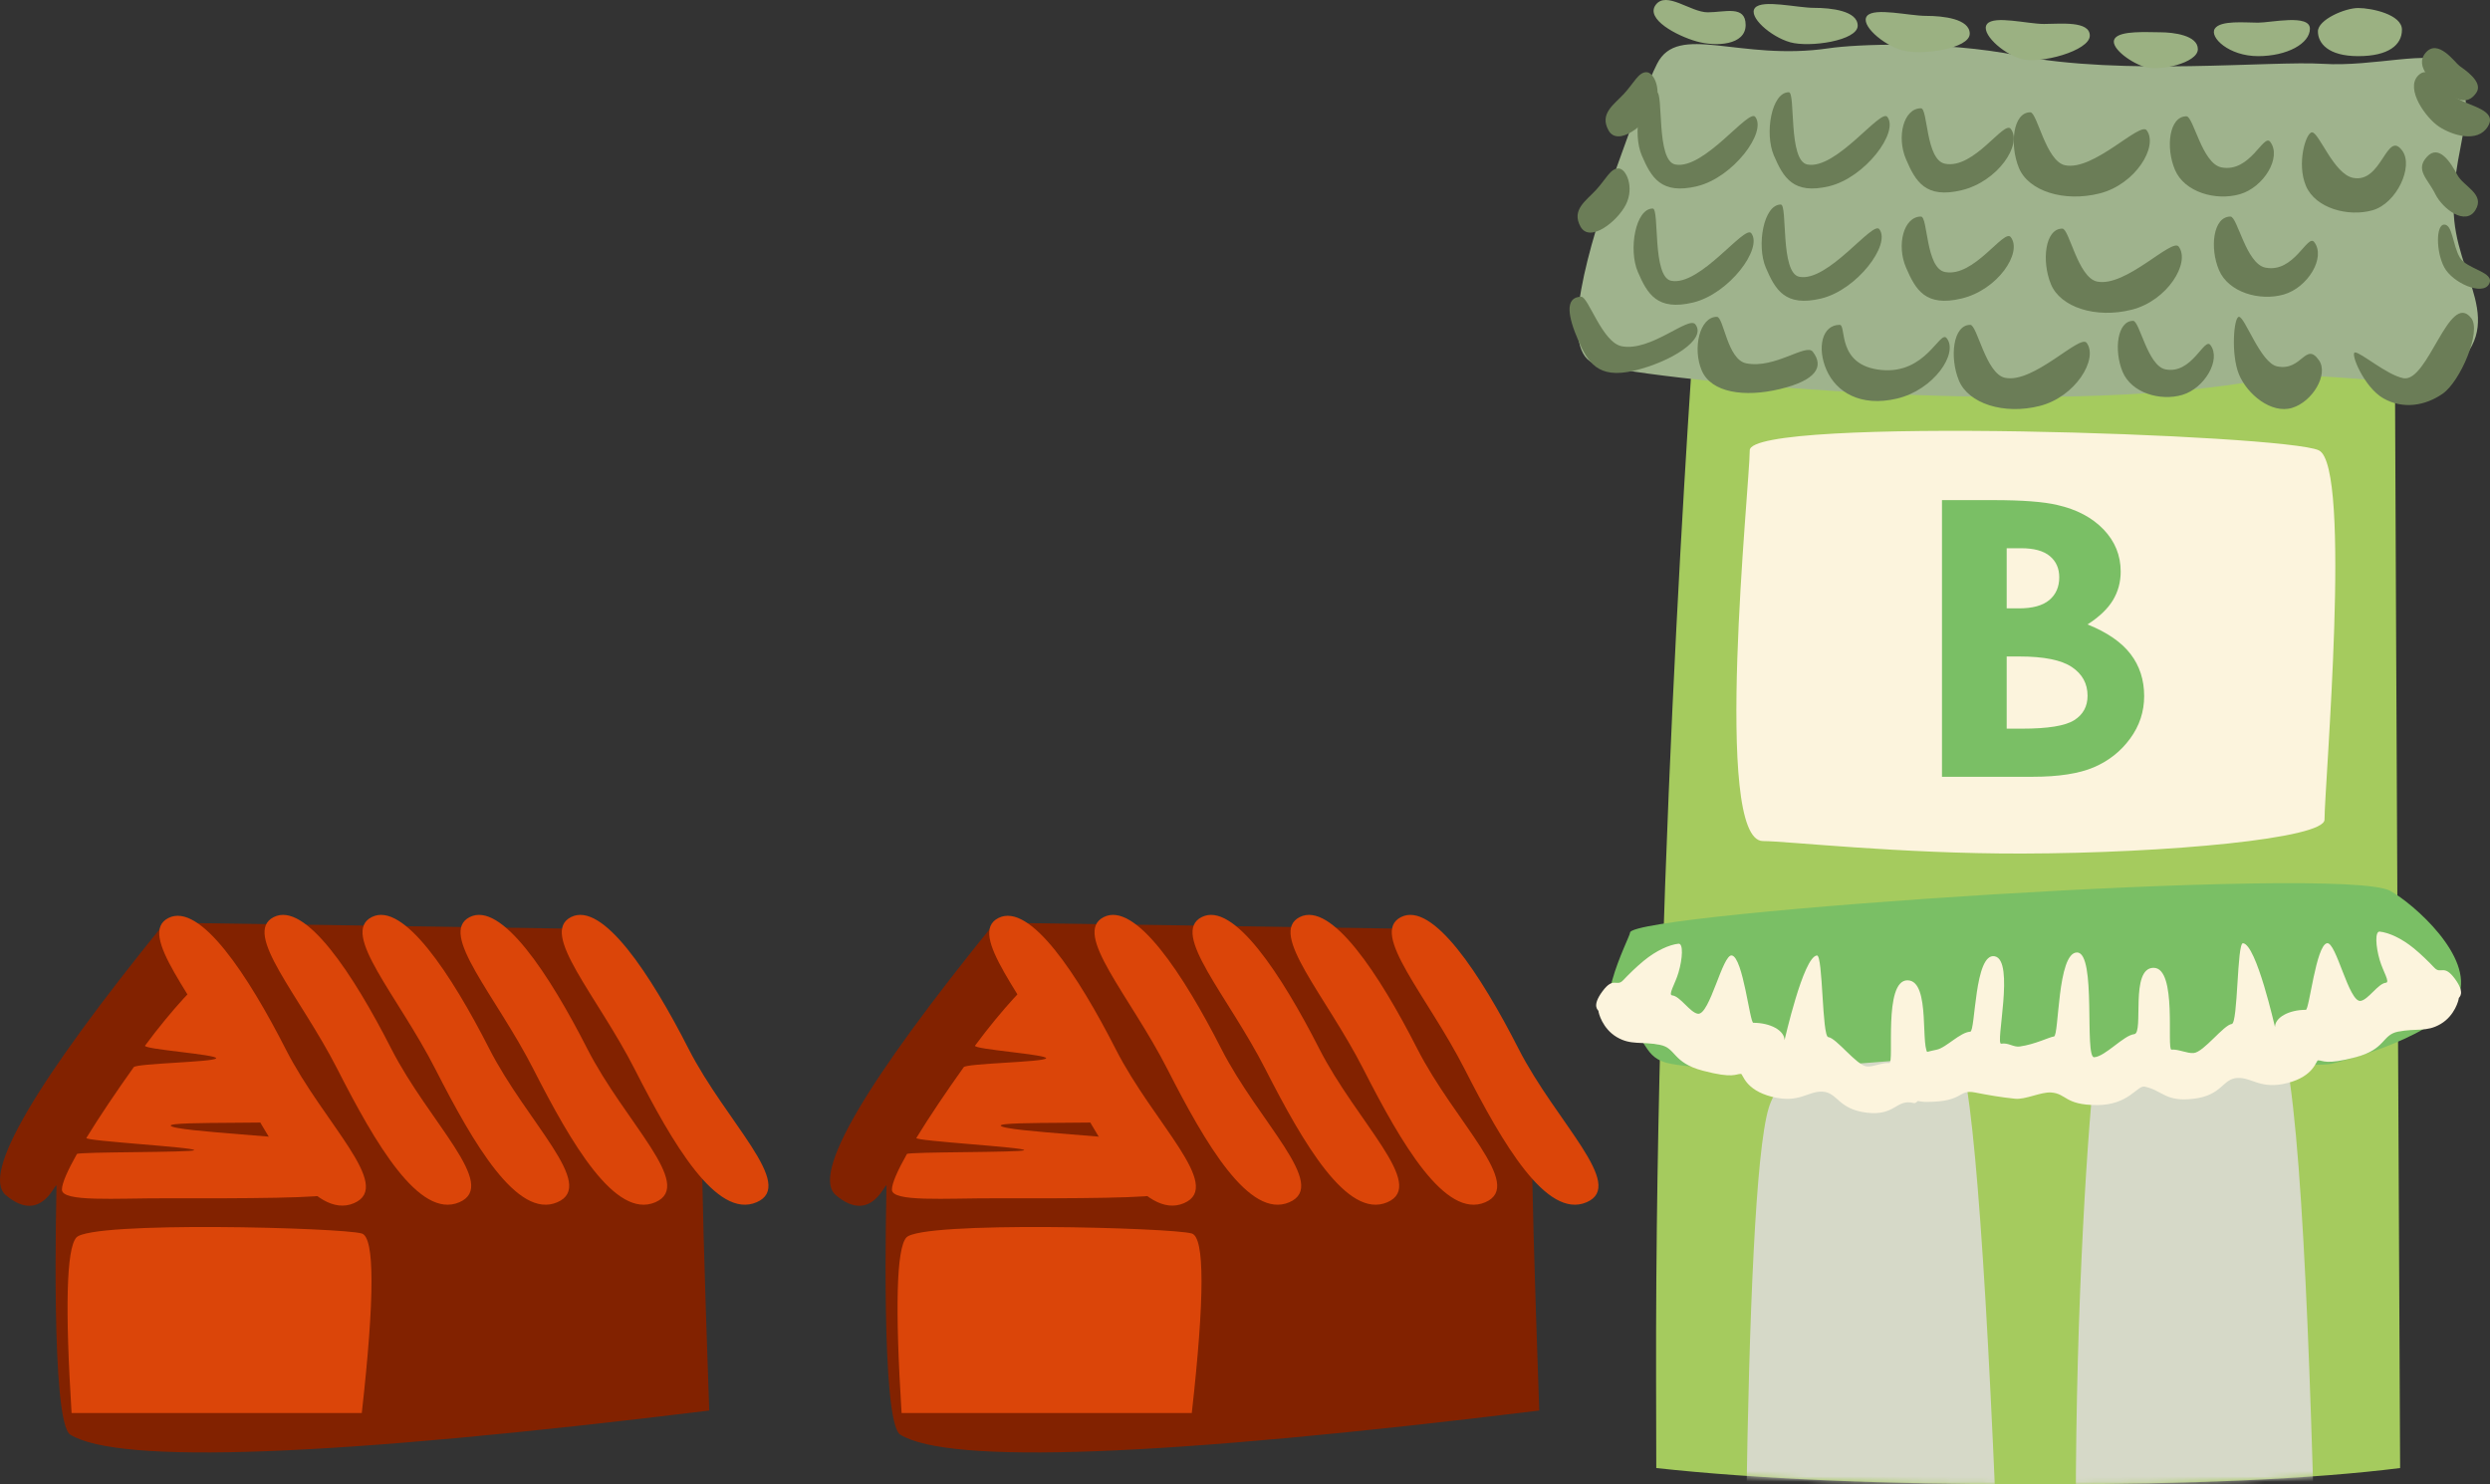
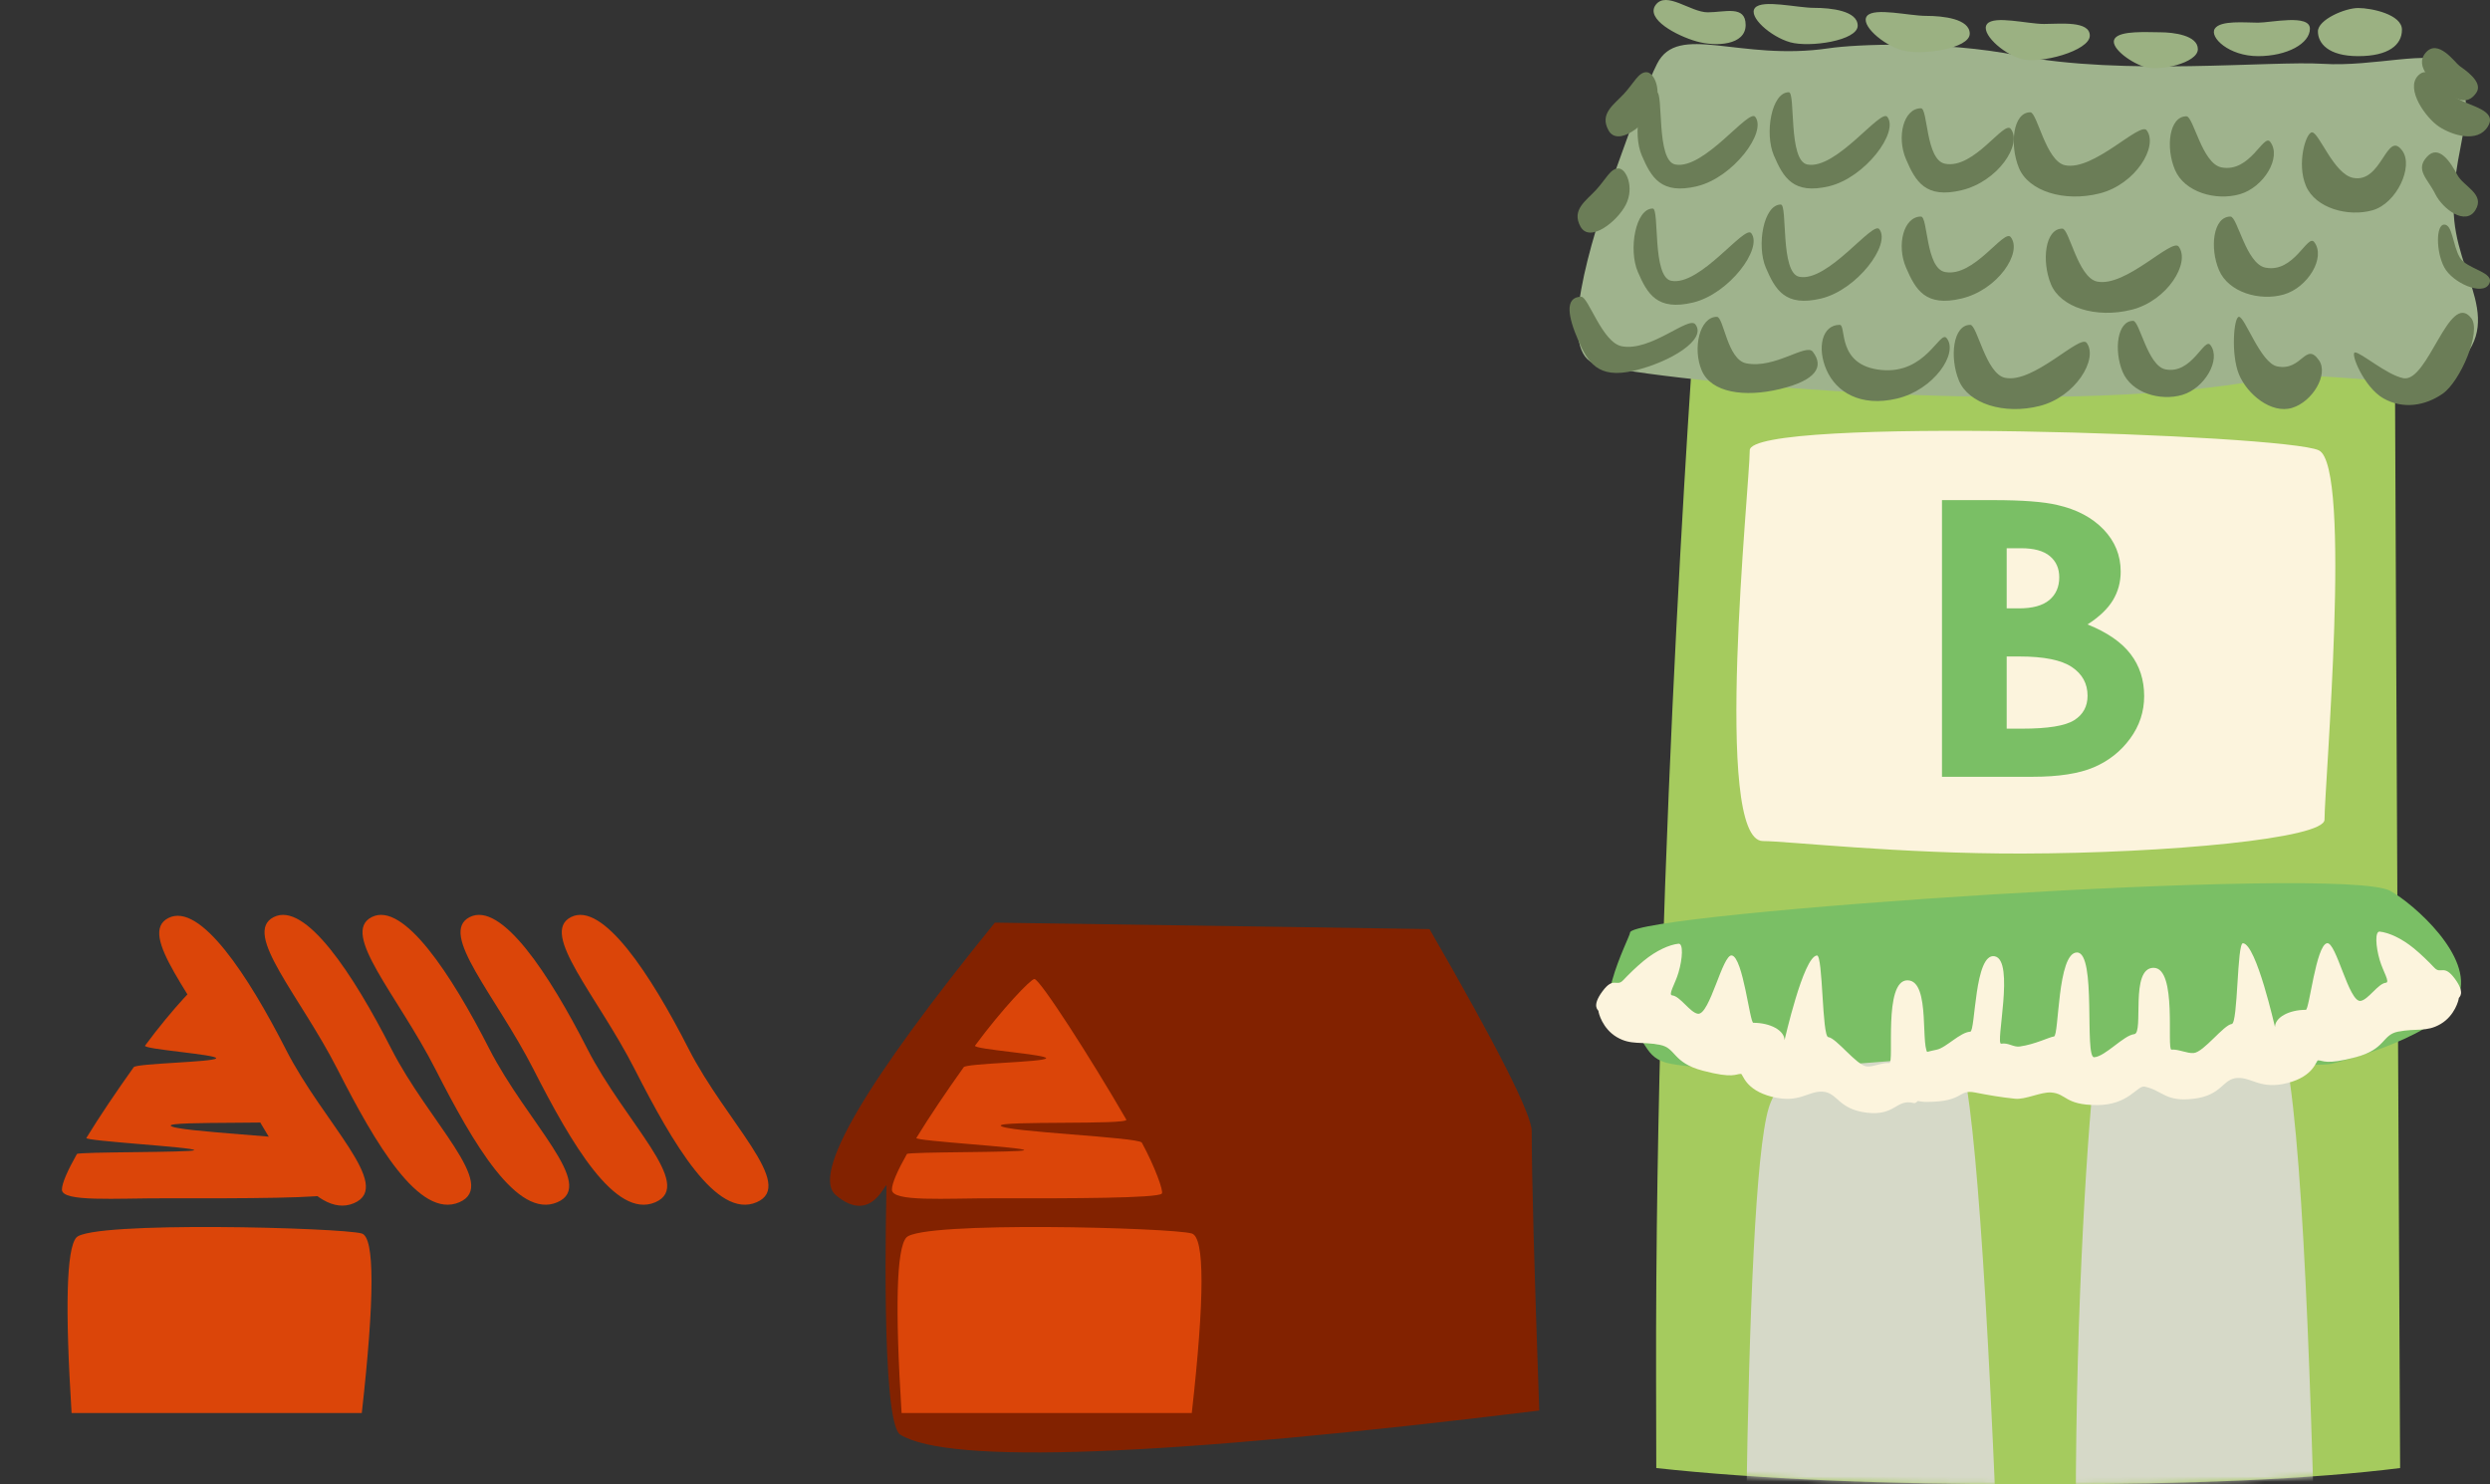
<svg xmlns="http://www.w3.org/2000/svg" xmlns:xlink="http://www.w3.org/1999/xlink" width="468" height="279" viewBox="0 0 468 279">
  <rect x="0" y="0" width="468" height="279" fill="#333333" stroke="none" />
  <defs>
    <path id="a" d="M141.996 223.922c-.657-135.336-.985-205.096-.985-209.281C141.011 1.727-6.774-3.549.242 2.495 7.258 8.54 9.953-.687 9.953.765c0 .938-8.031 104.095-7.798 206.763l.036 16.394c18.719 2.047 42.618 3.07 71.7 3.07 29.08 0 51.783-1.023 68.105-3.07z" />
  </defs>
  <g fill="none" fill-rule="evenodd">
-     <path fill="#822200" d="M133.304 265.124c-.945-26.687-1.418-44.197-1.418-52.533 0-3.115-6.401-15.769-19.204-37.96l-81.696-1.215c-24.524 30.241-34.49 47.312-29.9 51.213 6.885 5.851 9.53-3.08 9.53-1.675 0 1.786-1.156 44.391 2.598 46.702 9.18 5.65 49.21 4.14 120.09-4.532z" />
    <path fill="#DB4509" d="M13.454 265.584H68c2.436-21.76 2.436-33.007 0-33.74-3.654-1.1-50.9-2.394-53.66.767-1.84 2.108-2.135 13.099-.885 32.973zM62.364 224.351c.39-.401-1.303-5.073-3.75-9.58-.564-1.04-25.873-2.03-26.524-3.183-.546-.968 24.192-.127 23.602-1.148-6.697-11.582-16.252-26.43-17.274-26.43-.676 0-6.07 5.632-11.15 12.52-.506.685 13.861 1.69 13.346 2.4-.515.71-14.965.931-15.483 1.658-3.205 4.496-6.415 9.24-8.9 13.303-.346.567 20.575 1.755 20.259 2.292-.274.466-21.79.286-22.038.726-1.731 3.069-2.814 5.484-2.814 6.693 0 2.369 9.899 1.6 19.68 1.625 14.255.036 30.208-.014 31.046-.876z" />
    <path fill="#DB4509" d="M66.532 226.145c7.515-3.223-5.71-14.984-12.798-28.886-7.088-13.901-16.13-27.738-22.088-24.711-5.958 3.026 4.908 14.709 11.996 28.61 7.088 13.902 15.376 28.21 22.89 24.987zM86.324 225.976c7.515-3.223-5.71-14.984-12.798-28.886-7.088-13.901-16.13-27.738-22.088-24.712-5.958 3.027 4.908 14.71 11.996 28.611 7.088 13.902 15.376 28.21 22.89 24.987zM104.743 225.976c7.515-3.223-5.71-14.984-12.798-28.886-7.088-13.901-16.13-27.738-22.088-24.712-5.959 3.027 4.907 14.71 11.996 28.611 7.088 13.902 15.376 28.21 22.89 24.987zM123.162 225.976c7.515-3.223-5.71-14.984-12.798-28.886-7.088-13.901-16.13-27.738-22.088-24.712-5.959 3.027 4.907 14.71 11.996 28.611 7.088 13.902 15.376 28.21 22.89 24.987zM142.195 225.976c7.515-3.223-5.71-14.984-12.798-28.886-7.088-13.901-16.13-27.738-22.088-24.712-5.959 3.027 4.907 14.71 11.996 28.611 7.088 13.902 15.376 28.21 22.89 24.987z" />
    <g>
      <path fill="#822200" d="M289.304 265.124c-.945-26.687-1.418-44.197-1.418-52.533 0-3.115-6.401-15.769-19.204-37.96l-81.696-1.215c-24.524 30.241-34.49 47.312-29.9 51.213 6.885 5.851 9.53-3.08 9.53-1.675 0 1.786-1.156 44.391 2.598 46.702 9.18 5.65 49.21 4.14 120.09-4.532z" />
      <path fill="#DB4509" d="M169.454 265.584H224c2.436-21.76 2.436-33.007 0-33.74-3.654-1.1-50.9-2.394-53.66.767-1.84 2.108-2.135 13.099-.885 32.973zM218.364 224.351c.39-.401-1.303-5.073-3.75-9.58-.564-1.04-25.873-2.03-26.524-3.183-.546-.968 24.192-.127 23.602-1.148-6.697-11.582-16.252-26.43-17.274-26.43-.676 0-6.07 5.632-11.15 12.52-.506.685 13.861 1.69 13.346 2.4-.515.71-14.965.931-15.483 1.658-3.205 4.496-6.415 9.24-8.9 13.303-.346.567 20.575 1.755 20.259 2.292-.274.466-21.79.286-22.038.726-1.731 3.069-2.814 5.484-2.814 6.693 0 2.369 9.899 1.6 19.68 1.625 14.255.036 30.208-.014 31.046-.876z" />
-       <path fill="#DB4509" d="M222.532 226.145c7.515-3.223-5.71-14.984-12.798-28.886-7.088-13.901-16.13-27.738-22.088-24.711-5.958 3.026 4.908 14.709 11.996 28.61 7.088 13.902 15.376 28.21 22.89 24.987zM242.324 225.976c7.515-3.223-5.71-14.984-12.798-28.886-7.088-13.901-16.13-27.738-22.088-24.712-5.958 3.027 4.908 14.71 11.996 28.611 7.088 13.902 15.376 28.21 22.89 24.987zM260.743 225.976c7.515-3.223-5.71-14.984-12.798-28.886-7.088-13.901-16.13-27.738-22.088-24.712-5.959 3.027 4.907 14.71 11.996 28.611 7.088 13.902 15.376 28.21 22.89 24.987zM279.162 225.976c7.515-3.223-5.71-14.984-12.798-28.886-7.088-13.901-16.13-27.738-22.088-24.712-5.959 3.027 4.907 14.71 11.996 28.611 7.088 13.902 15.376 28.21 22.89 24.987zM298.195 225.976c7.515-3.223-5.71-14.984-12.798-28.886-7.088-13.901-16.13-27.738-22.088-24.712-5.959 3.027 4.907 14.71 11.996 28.611 7.088 13.902 15.376 28.21 22.89 24.987z" />
    </g>
    <g>
      <g transform="translate(309.11 52.008)">
        <mask id="b" fill="#fff">
          <use xlink:href="#a" />
        </mask>
        <use fill="#A5CB5E" xlink:href="#a" />
        <path fill="#D6D9C8" d="M65.945 230.19c-2.438-57.456-5.118-86.185-8.04-86.185-5.286 0-30.516-1.304-34.593 12.275-2.436 8.116-3.664 38.402-4.208 75.146-.13 8.747 15.484 8.336 46.841-1.235zM125.815 232.913c-1.406-50.935-3.596-92.73-8.138-92.73-5.337 0-30.143-15.317-32.827 6.189-1.493 11.967-3.81 46.38-3.81 85.369 0 5.95 45.095 12.776 44.775 1.172z" mask="url(#b)" />
      </g>
      <path fill="#FCF4DD" d="M331.367 158.085c4.354 0 25.777 2.406 48.743 2.346 27.472-.07 56.787-2.85 56.787-6.368 0-6.457 5.213-66.396-1.065-69.418-6.279-3.02-106.962-6.457-106.962 0s-7.065 73.44 2.497 73.44z" />
      <path fill="#7ABF65" d="M438.152 199.962c2.188-.467 21.097-5.441 23.953-12.805 2.842-7.325-8.395-17.235-12.843-19.71-8.92-4.964-142.89 4.14-142.89 7.842 0 .919-8.572 16.703-.97 18.3 4.606.968 2.986 5.372 8.707 6.373 11.515 2.015 31.842.26 46.036-.93 7.837-.658 73.643 1.86 78.007.93z" />
      <path fill="#FCF4DD" d="M435.674 199.301c1.022 0 1.378.908 7.069-.587s4.936-4.21 7.95-4.802c3.54-.697 5.364.12 8.03-1.446 2.667-1.566 3.413-4.533 3.413-4.86 0-.163 1.34-.834-.746-3.654-2.084-2.82-2.612-.758-3.832-2.046-1.18-1.246-2.494-2.519-3.821-3.617-2.336-1.934-4.774-3.003-6.458-3.187-.926-.101-.781 2.738 0 5.38.628 2.126 1.978 4.149 1.155 4.23-1.485.145-3.336 3.238-4.772 3.414-2.205.27-4.576-11.164-6.296-10.84-2.072.39-3.333 12.517-3.979 12.517-3.202 0-5.797 1.447-5.797 3.232 0 .115-3.489-15.557-6.019-15.749-1.131-.085-.927 15.057-2.105 15.18-1.505.158-5.24 5.25-7.132 5.454-1.214.13-2.87-.747-4.197-.634-.97.083 1.15-15.38-3.367-15.38-4.516 0-1.777 12.268-3.63 12.467-2.007.215-5.461 4.22-7.535 4.341-1.902.11.495-19.69-3.228-19.69-3.724 0-3.36 15.67-4.329 15.786-.871.104-3.5 1.47-6.429 1.887-1.191.17-2.135-.764-3.494-.53-1.168.203 2.62-15.685-1.216-16.428-3.837-.744-3.603 14.123-4.596 14.173-1.891.095-4.561 3.022-6.278 3.374-5.383 1.106-9.41 3.244-9.077 3.508.142.112 1.195 6.317 7.147 6.317 7.138 0 5.835-2.413 9.095-1.773 2.491.49 4.84.9 7.546 1.178 1.911.196 4.852-1.298 6.727-1.178 2.966.19 2.553 2.368 8.633 2.368 6.08 0 7.567-3.786 9.02-3.463 3.421.758 3.843 2.929 9.208 2.273 5.365-.656 5.365-3.756 8.188-3.908 2.74-.148 4.29 2.241 9.373.96 5.083-1.282 5.397-4.267 5.78-4.267z" />
      <path fill="#FCF4DD" d="M327.22 201.841c-1.034 0-1.395.917-7.157-.594-5.761-1.51-4.997-4.256-8.048-4.855-3.584-.703-5.431.122-8.131-1.46-2.7-1.584-3.455-4.583-3.455-4.914 0-.165-1.356-.844.755-3.695 2.11-2.85 2.645-.765 3.88-2.067 1.195-1.26 2.525-2.547 3.869-3.658 2.365-1.954 4.833-3.035 6.538-3.221.937-.102.79 2.768 0 5.439-.636 2.15-2.003 4.194-1.17 4.275 1.504.147 3.378 3.275 4.832 3.452 2.233.273 4.633-11.285 6.375-10.958 2.097.395 3.374 12.654 4.028 12.654 3.241 0 5.87 1.463 5.87 3.267 0 .117 3.531-15.727 6.093-15.92 1.145-.088.938 15.22 2.131 15.345 1.524.16 5.305 5.308 7.221 5.513 1.23.132 2.906-.754 4.25-.64.982.083-1.164-15.548 3.408-15.548 4.573 0 2.212 13.584 4.088 13.785 2.03.218-1.454 9.658-2.863 9.29-3.358-.879-3.45 2.467-8.883 1.804-5.431-.663-5.431-3.797-8.29-3.95-2.774-.15-4.343 2.265-9.49.969-5.145-1.296-5.464-4.313-5.85-4.313z" />
      <path fill="#7ABF65" d="M365 146V94h9.545c5.534 0 9.583.307 12.145.92 3.636.824 6.528 2.357 8.675 4.59 2.15 2.243 3.222 4.882 3.222 7.923 0 1.98-.488 3.775-1.464 5.389-.977 1.613-2.567 3.13-4.766 4.545 3.687 1.483 6.383 3.34 8.089 5.569 1.705 2.225 2.554 4.858 2.554 7.899 0 2.922-.875 5.583-2.639 7.989-1.764 2.405-4.034 4.2-6.817 5.39-2.783 1.19-6.623 1.786-11.527 1.786H365zm12.16-42.957v11.305h2.301c2.562 0 4.468-.522 5.714-1.568 1.24-1.046 1.865-2.47 1.865-4.268 0-1.677-.59-3.01-1.773-3.994-1.183-.984-2.98-1.475-5.391-1.475h-2.716zm0 20.348v13.566h2.915c4.83 0 8.085-.527 9.766-1.584 1.679-1.053 2.519-2.591 2.519-4.604 0-2.282-.984-4.08-2.956-5.397-1.972-1.321-5.249-1.98-9.83-1.98h-2.414z" />
      <g>
        <path fill="#9FB38D" d="M299.424 68.246c5.956 2.747 85.56 11.004 126.808 2.919 10.167-1.993 28.731 2.82 33.697-.968 12.32-9.4 1.233-18.043 1.233-31.18 0-13.136 5.973-19.957-1.233-27.023-2.814-2.758-13.721.609-23.354 0-9.632-.608-37.7 2.292-57.178-1.546-14.478-2.853-30.703-2.113-35.635-1.38-16.876 2.512-28.357-4.899-32.313 2.926-1.636 3.237-4.133 9.735-7.752 19.9-5.13 14.413-10.762 33.36-4.273 36.352z" />
        <path fill="#6B7D57" d="M445.932 39.518c4.536-1.294 7.729-8.223 5.595-11.175-2.957-4.09-3.801 6.166-9.252 5.088-3.66-.724-6.409-8.556-7.727-8.556-1.138 0-2.935 5.854-1.138 10.077 1.797 4.223 7.987 5.86 12.522 4.566zM302.322 24.501c1.735 3.144 6.928-.954 8.538-4.155 1.61-3.2.084-6.778-1.416-6.778s-2.33 2.018-4.224 4.069c-1.895 2.05-4.633 3.721-2.898 6.864zM297.057 42.592c1.735 3.143 6.928-.955 8.538-4.155 1.61-3.2.083-6.778-1.416-6.778-1.5 0-2.33 2.018-4.225 4.069-1.894 2.05-4.633 3.72-2.897 6.864zM467.829 53.375c1.195-2.29-4.204-2.7-5.53-5.03-1.327-2.33-1.335-6.134-2.902-6.134-1.567 0-1.567 5.076 0 8.026s7.236 5.428 8.432 3.138zM465.267 39.478c1.859-3.038-2.236-4.378-3.427-6.634-1.19-2.257-3.445-5.84-5.703-3.361-2.257 2.478.156 4.1 1.562 6.957 1.407 2.856 5.708 6.076 7.568 3.038zM467.576 23.813c1.936-3.107-3.235-3.773-5.862-5.382-2.627-1.61-4.925-6.702-7.277-4.168-2.351 2.534 1.528 7.93 3.997 9.55 2.47 1.622 7.205 3.108 9.142 0z" />
        <path fill="#6B7D57" d="M465.428 17.432c1.419-2.057-2.355-4.435-3.195-5.075-.84-.64-3.99-5.138-6.302-2.477-2.312 2.66 1.492 5.85 3.92 7.552s4.158 2.056 5.577 0zM318.971 35.001c6.752-1.621 13.157-10.175 10.93-13.038-1.25-1.61-9.629 10.012-15.035 8.952-3.632-.712-2.17-13.578-3.477-13.578-3.254 0-4.59 7.738-2.807 11.89 1.783 4.154 3.637 7.396 10.389 5.774zM307.114 69.676c6.824-1.617 13.774-5.865 11.524-8.72-1.265-1.605-8.366 5.181-13.83 4.125-3.67-.71-6.28-9.302-7.6-9.302-3.29 0-2.396 3.999-.594 8.14 1.801 4.141 3.675 7.374 10.5 5.757zM318.219 56.86c6.752-1.62 13.157-10.174 10.93-13.038-1.25-1.609-9.629 10.012-15.035 8.953-3.632-.712-2.17-13.579-3.478-13.579-3.253 0-4.589 7.738-2.806 11.891 1.782 4.153 3.637 7.396 10.389 5.774zM343.793 35.001c6.752-1.621 13.157-10.175 10.93-13.038-1.25-1.61-9.629 10.012-15.035 8.952-3.632-.712-2.17-13.578-3.478-13.578-3.253 0-4.589 7.738-2.806 11.89 1.782 4.154 3.637 7.396 10.389 5.774z" />
        <path fill="#6B7D57" d="M334.564 73.121c6.717-1.62 8.359-4.162 6.144-7.022-1.245-1.608-7.108 3.253-12.486 2.194-3.613-.71-4.235-8.745-5.536-8.745-3.237 0-4.608 5.953-2.835 10.102 1.773 4.148 7.997 5.091 14.713 3.471zM342.288 56.107c6.752-1.622 13.158-10.175 10.931-13.038-1.251-1.61-9.63 10.011-15.036 8.952-3.631-.712-2.17-13.578-3.477-13.578-3.254 0-4.59 7.737-2.807 11.89 1.783 4.154 3.637 7.396 10.39 5.774zM368.703 35.75c6.804-1.638 11.463-8.647 9.219-11.54-1.26-1.627-6.9 7.636-12.349 6.565-3.659-.719-3.205-10.423-4.522-10.423-3.279 0-4.613 5.368-2.817 9.565 1.796 4.196 3.665 7.472 10.469 5.834zM356.52 74.92c6.907-1.613 11.636-8.516 9.359-11.366-1.28-1.601-3.866 6.836-12.326 5.981-8.46-.854-6.444-8.48-7.782-8.48-3.328 0-4.3 4.348-2.476 8.48 1.823 4.133 6.32 7 13.226 5.386zM368.703 56.103c6.804-1.64 11.463-8.649 9.219-11.542-1.26-1.626-6.9 7.637-12.349 6.566-3.659-.719-3.205-10.423-4.522-10.423-3.279 0-4.613 5.368-2.817 9.565 1.796 4.196 3.665 7.472 10.469 5.834z" />
        <path fill="#6B7D57" d="M394.644 36.352c6.74-1.703 11.055-8.855 8.833-11.86-1.25-1.69-9.94 7.682-15.336 6.57-3.625-.747-5.236-9.956-6.54-9.956-3.249 0-3.929 6.077-2.15 10.437 1.78 4.36 8.454 6.511 15.193 4.809zM383.362 76.302c6.74-1.703 11.054-8.855 8.832-11.86-1.249-1.69-9.94 7.682-15.336 6.57-3.625-.747-5.236-9.956-6.54-9.956-3.248 0-3.928 6.077-2.149 10.437 1.78 4.36 8.453 6.511 15.193 4.809zM400.662 58.211c6.74-1.702 11.054-8.854 8.832-11.86-1.249-1.69-9.94 7.682-15.336 6.57-3.625-.747-5.236-9.956-6.54-9.956-3.248 0-3.928 6.078-2.149 10.438 1.78 4.36 8.453 6.51 15.193 4.808zM420.963 36.51c4.508-1.288 7.953-6.96 5.722-9.858-1.253-1.629-3.757 5.879-9.173 4.806-3.639-.72-5.256-9.599-6.565-9.599-3.26 0-3.943 5.86-2.157 10.064 1.786 4.203 7.666 5.875 12.173 4.587zM410.175 74.22c4.16-1.224 7.34-6.612 5.281-9.365-1.157-1.548-3.468 5.585-8.468 4.566-3.358-.684-4.85-9.119-6.06-9.119-3.009 0-3.639 5.567-1.99 9.56 1.648 3.993 7.076 5.582 11.237 4.358zM429.237 55.354c4.507-1.288 7.953-6.96 5.722-9.858-1.254-1.629-3.757 5.88-9.173 4.807-3.639-.72-5.256-9.6-6.565-9.6-3.26 0-3.943 5.86-2.157 10.064s7.666 5.876 12.173 4.587zM430.77 76.673c3.886-1.148 6.921-6.325 5.093-8.944-2.534-3.63-3.193 2.094-7.864 1.138-3.137-.643-6.054-9.319-7.183-9.319-.976 0-1.54 7.062 0 10.81s6.068 7.463 9.954 6.315zM459.123 73.988c3.271-2.281 7.326-11.674 5.345-14.204-4.123-5.266-8.138 12.245-12.778 11.297-3.117-.637-7.939-4.841-9.06-4.841-.97 0 1.649 6.552 5.354 8.645 3.706 2.093 7.867 1.385 11.139-.897z" />
        <path fill="#9BB182" d="M318.873 7.78c3.693 1.044 9.223.709 9.223-3.081s-3.91-2.383-7.125-2.383-7.77-4.083-9.775-1.407c-2.005 2.676 3.983 5.828 7.677 6.871zM336.473 7.946c3.67 1.03 12.684-.311 12.684-3.117s-5.007-3.353-8.2-3.353c-3.194 0-9.71-1.625-11.093 0-1.383 1.626 2.939 5.44 6.609 6.47zM357.534 9.453c3.67 1.03 12.683-.31 12.683-3.116s-5.006-3.353-8.2-3.353c-3.193 0-9.71-1.626-11.092 0-1.383 1.626 2.939 5.44 6.609 6.47zM379.843 11.068c3.533 1.046 12.94-1.518 12.94-4.365 0-2.848-5.549-2.2-8.623-2.2-3.075 0-9.348-1.65-10.68 0-1.331 1.65 2.83 5.52 6.363 6.565zM402.955 12.539c2.857.958 10.136-.69 10.136-3.299 0-2.608-4.6-3.174-7.085-3.174-2.486 0-7.443-.353-8.519 1.159-1.076 1.511 2.612 4.356 5.468 5.314zM424.4 10.553c5.468 0 9.752-2.368 9.752-5.162s-7.341-1.13-9.751-1.13c-2.41 0-7.081-.49-8.125 1.13-1.043 1.619 2.658 5.162 8.125 5.162zM443.228 10.553c5.687 0 8.224-2.093 8.224-4.967 0-2.873-5.717-4.078-8.224-4.078-2.506 0-7.571 2.198-7.571 4.39 0 2.194 1.885 4.655 7.571 4.655z" />
      </g>
    </g>
  </g>
</svg>